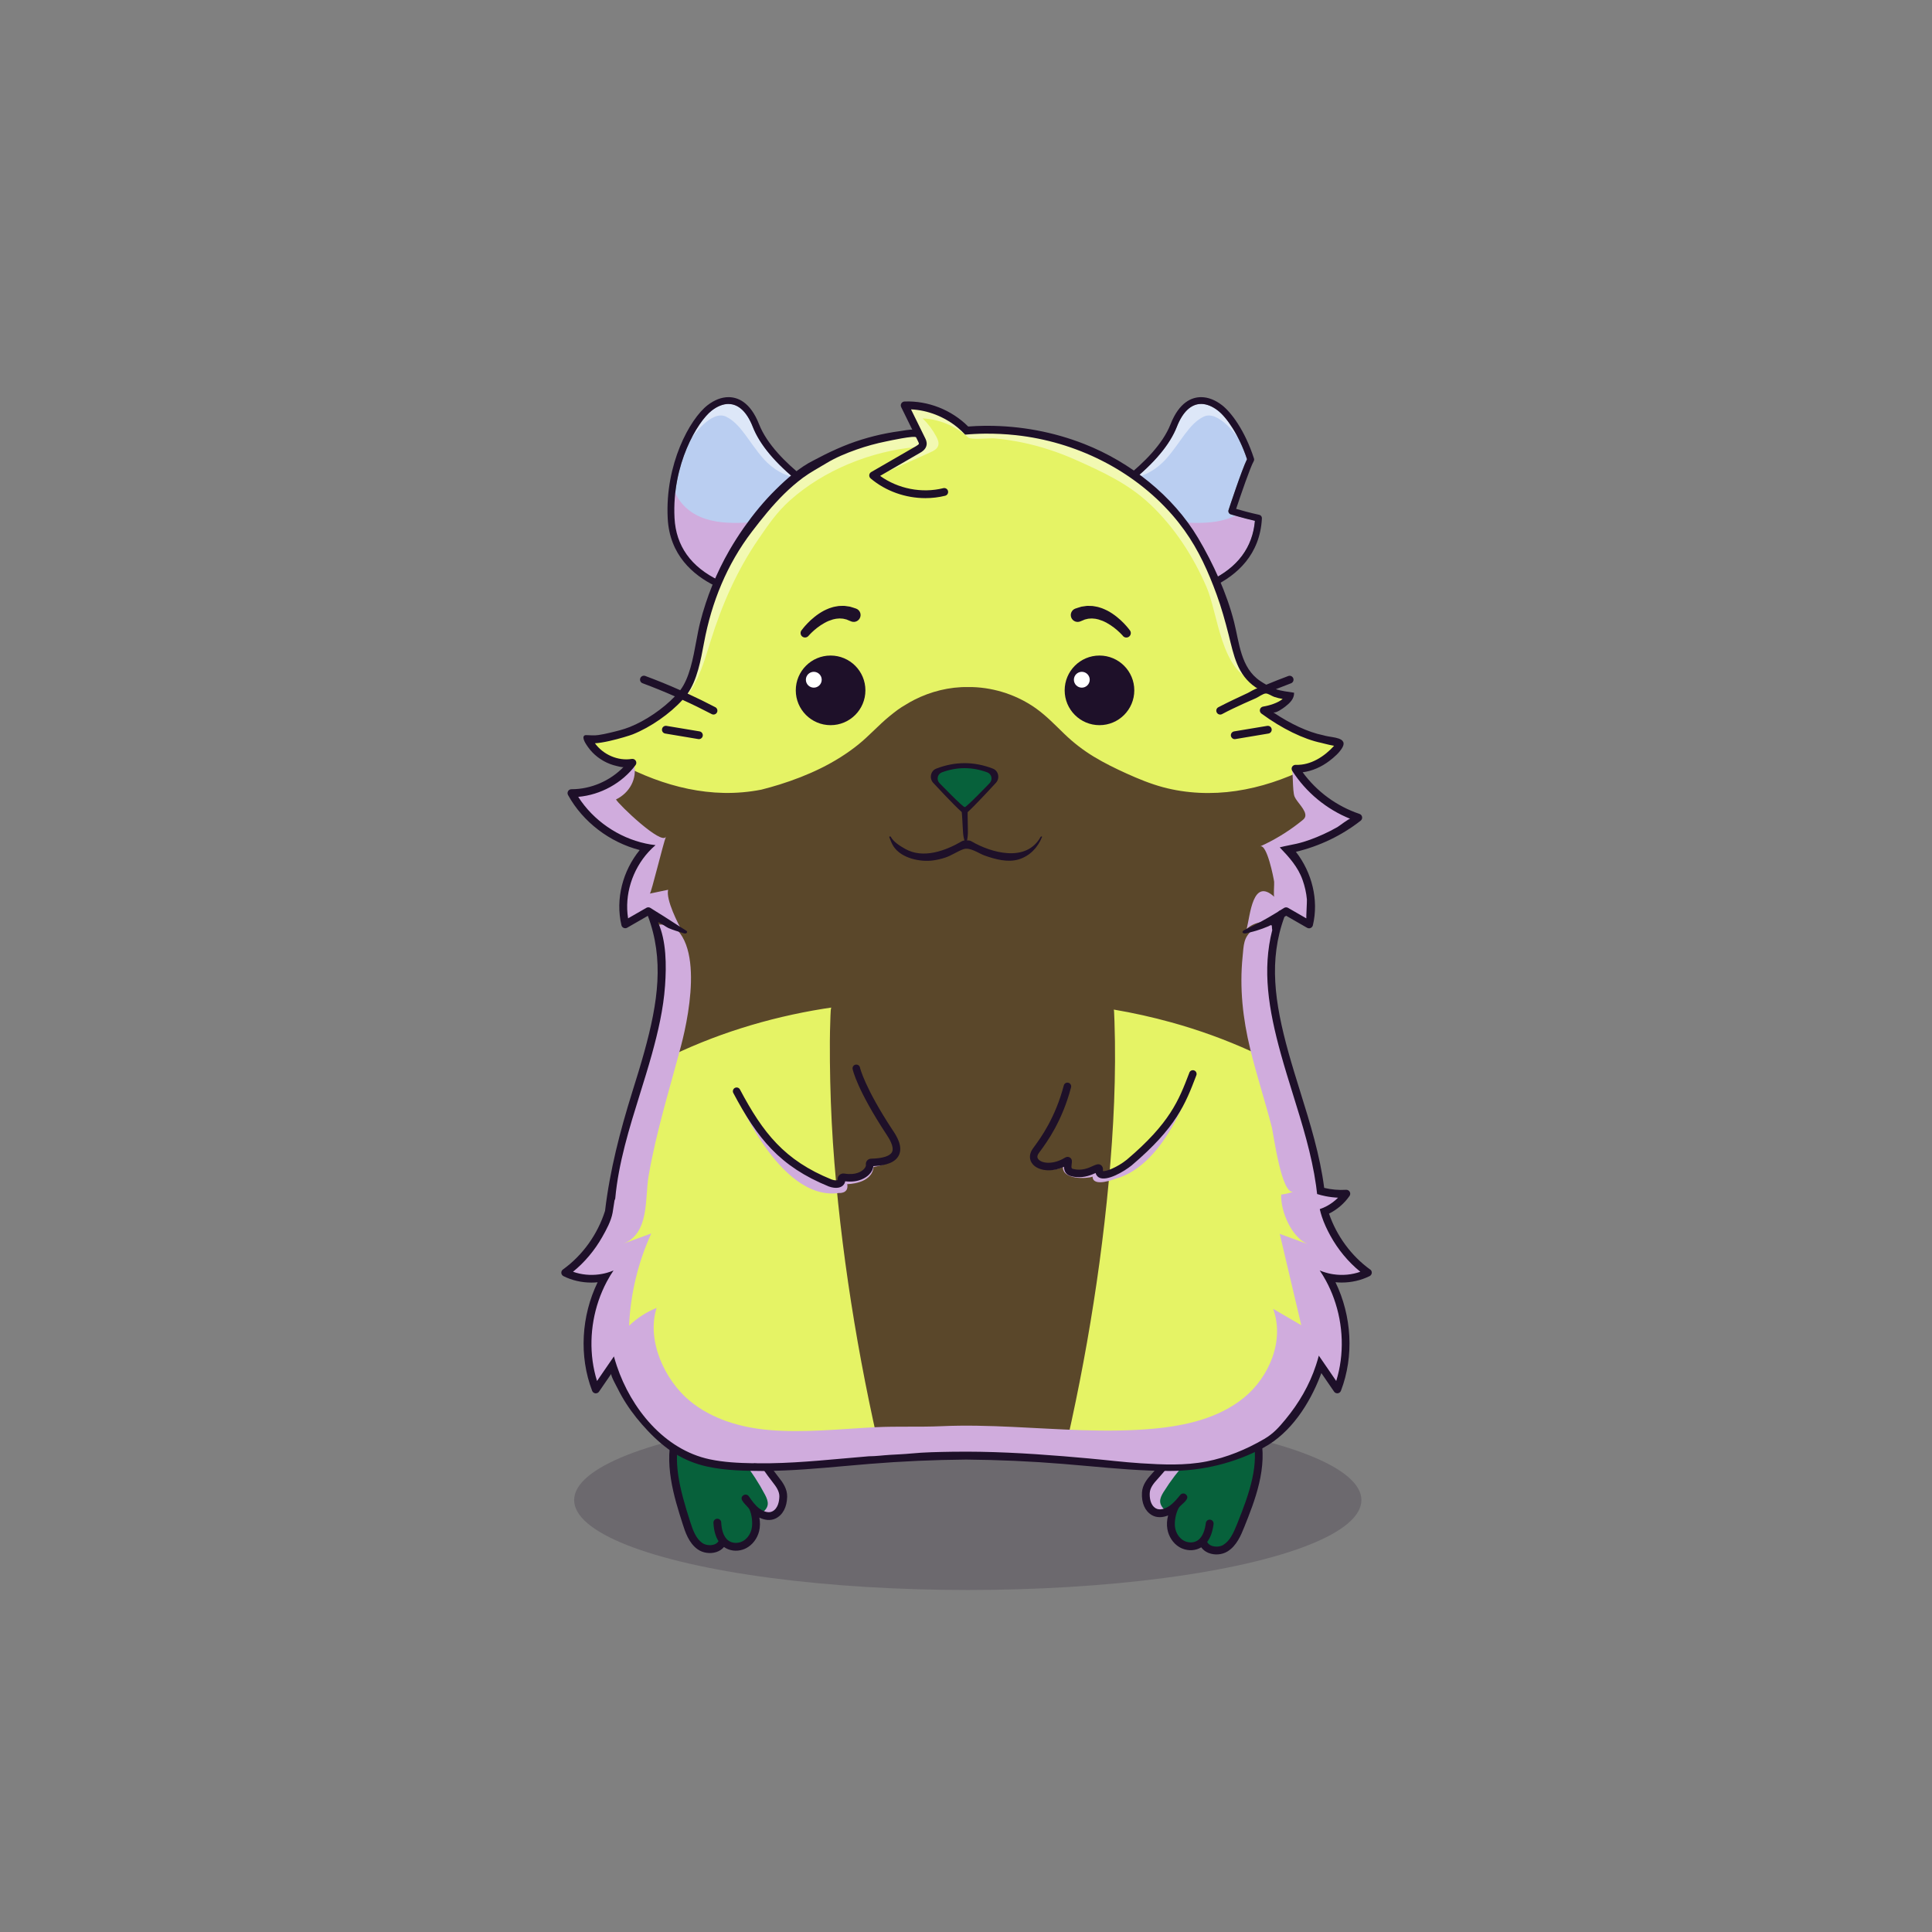
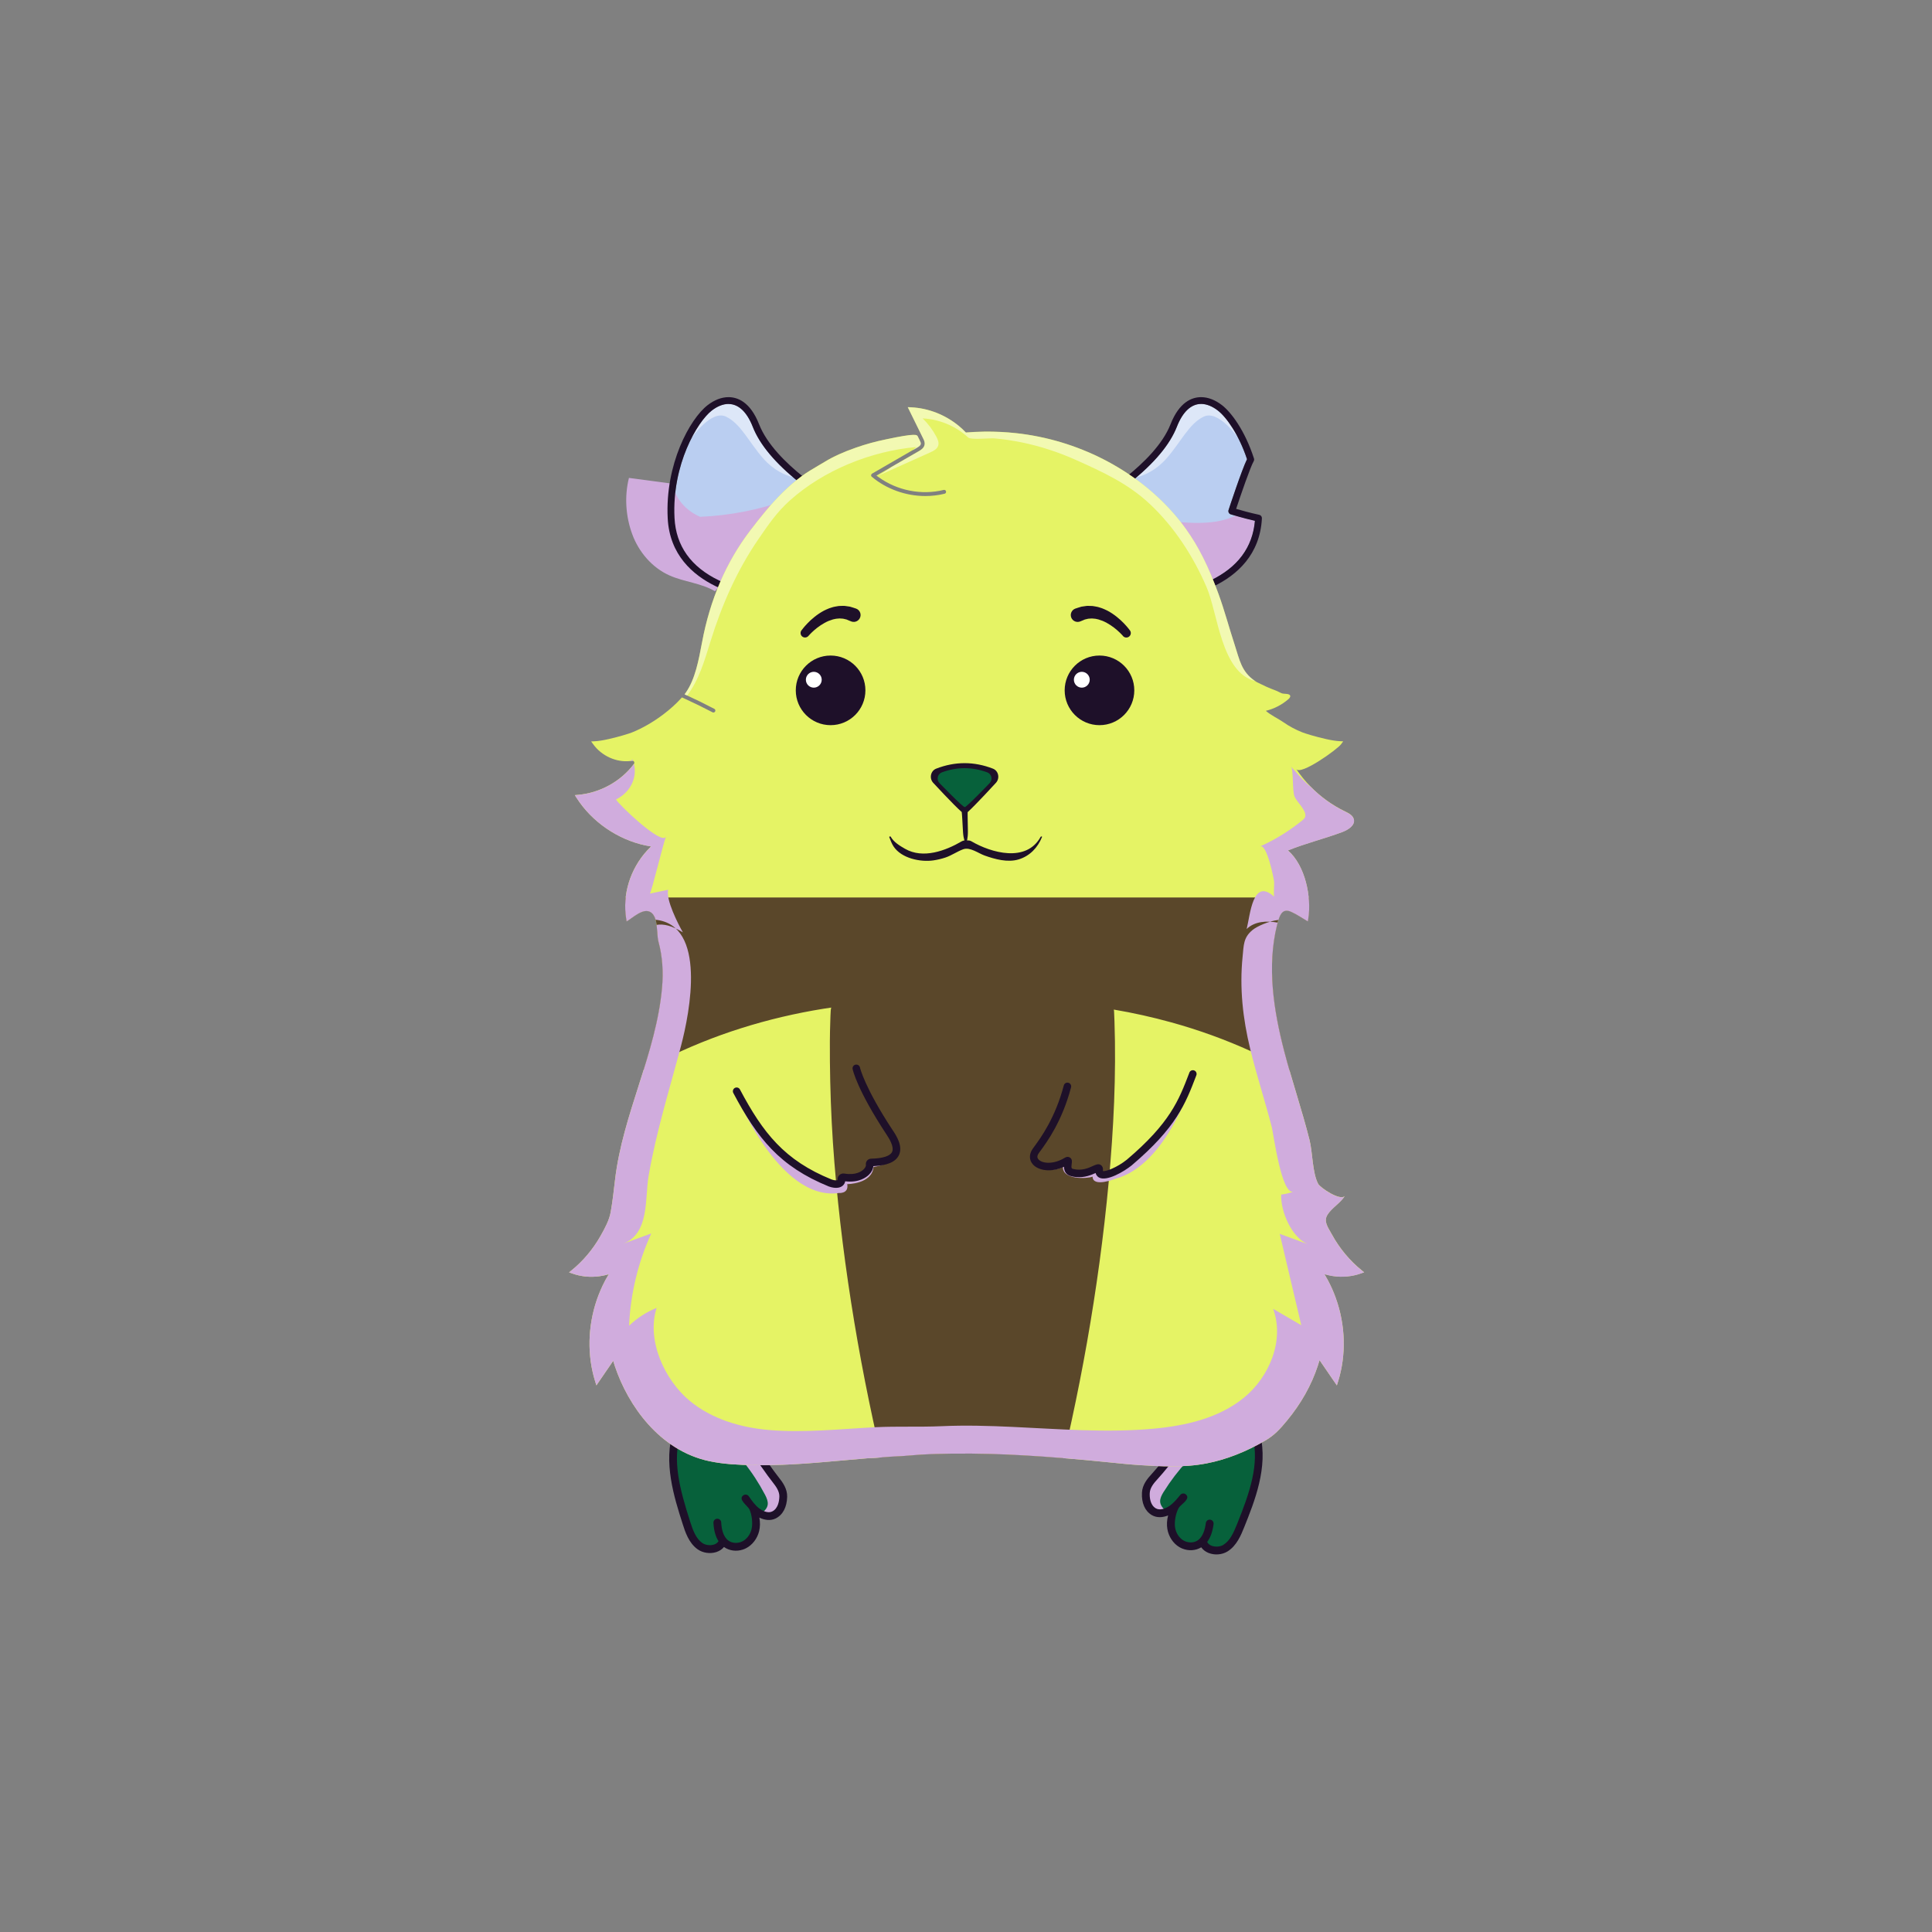
<svg xmlns="http://www.w3.org/2000/svg" xmlns:ns1="https://cryptohamsters.co/" viewBox="0 0 841.89 841.89">
  <rect x="0" y="0" width="841.89" height="841.89" fill="#808080" stroke="none" />
  <title>CryptoHamsters</title>
  <desc>
    <ns1:gene-1>5</ns1:gene-1>
    <ns1:gene-2>15070053</ns1:gene-2>
    <ns1:gene-3>5916458</ns1:gene-3>
    <ns1:gene-4>14996232</ns1:gene-4>
    <ns1:gene-5>4</ns1:gene-5>
    <ns1:gene-6>16235539</ns1:gene-6>
    <ns1:gene-7>3</ns1:gene-7>
    <ns1:gene-8>3</ns1:gene-8>
    <ns1:gene-9>12242673</ns1:gene-9>
    <ns1:gene-10>11744548</ns1:gene-10>
    <ns1:gene-11>3963750</ns1:gene-11>
    <ns1:gene-12>2</ns1:gene-12>
    <ns1:gene-13>5</ns1:gene-13>
    <ns1:gene-14>12</ns1:gene-14>
    <ns1:gene-15>11612070</ns1:gene-15>
    <ns1:gene-16>2153240</ns1:gene-16>
    <ns1:gene-17>7576837</ns1:gene-17>
    <ns1:gene-18>483643</ns1:gene-18>
  </desc>
  <rect width="841.89" height="841.89" fill="transparent" />
  <g id="tail-texture">
</g>
  <g id="tail">
</g>
  <g id="ears-texture">
    <g id="ears-texture" clip-path="url(#clip-ears-base)">
      <polygon points="167.71 75.4 312.51 65.7 443.53 115.85 439.31 386.94 313.71 392.84 167.71 373.05 167.71 75.4" class="ears-texture-primary" fill="#bacef1" />
      <polygon points="673.69 107.76 555.15 85.11 450.54 116.92 447.31 383.83 577.26 392.84 673.69 385.99 673.69 107.76" class="ears-texture-primary" fill="#bacef1" />
    </g>
  </g>
  <g id="ears">
    <defs>
      <clipPath id="clip-ears-base">
        <path id="r" data-name="fill" d="M546.84,226.95c-.99,11.54-7.47,20.27-19.27,25.95-7.73,3.72-15.44,4.91-17.87,5.21l-28.6-36.56s-.03-.03-.03-.05l-.87-1.1h0l-.77-.99c2.42-1.48,7.52-4.73,13.16-9.23,10.39-8.29,17.2-16.42,20.25-24.19,2.56-6.51,6.22-9.96,10.58-9.96,2.33,0,4.85,1,7.29,2.89,3.83,2.96,9.19,10.62,12.71,21.18-2.35,4.76-7.81,21.42-8.05,22.16-.13,.38-.09,.79,.09,1.15,.18,.36,.49,.62,.88,.74,.08,.03,.8,.25,1.94,.58,1.98,.58,5.24,1.49,8.57,2.24Zm-229.4-50.93c-2.33,0-4.85,1-7.29,2.89-6.24,4.83-17.41,23.51-16.22,46.79,.62,12.17,7.14,21.32,19.36,27.21,7.73,3.72,15.43,4.91,17.86,5.21l30.28-38.7c-2.42-1.48-7.53-4.73-13.16-9.23-10.38-8.29-17.2-16.43-20.24-24.19-2.56-6.51-6.22-9.96-10.58-9.96Z" style="fill: #eb008b;" />
      </clipPath>
    </defs>
    <g id="q" data-name="ears_03">
      <path id="s" data-name="light" d="M524.54,181.55c-6.52,3.12-9.94,11.14-16.36,18.38-4.4,4.96-9.56,7.29-12.92,8.04,8.88-7.53,14.79-14.91,17.57-21.99,2.56-6.51,6.22-9.96,10.58-9.96,2.33,0,4.85,1,7.29,2.89,2.6,2.01,5.91,6.2,8.87,12h0s-8.52-12.47-15.03-9.35Zm-178.97,26.4c-8.87-7.52-14.77-14.9-17.55-21.97-2.56-6.51-6.22-9.96-10.58-9.96-2.33,0-4.85,1-7.29,2.89-2.52,1.95-5.83,6.15-8.82,11.99,.12-.18,8.56-12.44,15.03-9.35,6.52,3.12,9.94,11.14,16.36,18.38,4.37,4.93,9.49,7.26,12.86,8.02Z" fill="#fff" opacity="0.5" style="mix-blend-mode: overlay" />
-       <path id="t" data-name="shadow" d="M293.27,210.81c.72,6.47,5.86,11.82,11.83,14.4s12.69,2.84,19.19,2.56c12.88-.55,25.67-3.05,37.82-7.39-.62,.22-2.24,3.79-2.82,4.5-1.17,1.43-2.6,2.61-3.67,4.1-2.46,3.41-4.8,6.95-7.38,10.31-5.53,7.21-11.37,14.19-17.48,20.91-6.18-3.64-13.38-3.99-19.92-6.93-7.54-3.39-13.31-10.19-16.16-17.96s-3.43-16.48-1.42-24.5Zm245,13.9c-.35,.18-.71,.35-1.07,.5-5.98,2.58-12.69,2.84-19.19,2.56-12.88-.55-25.67-3.05-37.81-7.38,.2,.08,.52,.52,.87,1.1,0,.02,.02,.03,.03,.05l28.6,36.56c2.43-.3,10.14-1.49,17.87-5.21,11.8-5.68,18.27-14.41,19.27-25.95-3.33-.75-6.59-1.66-8.57-2.24Z" fill="#d0acdd" style="mix-blend-mode: multiply;" />
+       <path id="t" data-name="shadow" d="M293.27,210.81c.72,6.47,5.86,11.82,11.83,14.4c12.88-.55,25.67-3.05,37.82-7.39-.62,.22-2.24,3.79-2.82,4.5-1.17,1.43-2.6,2.61-3.67,4.1-2.46,3.41-4.8,6.95-7.38,10.31-5.53,7.21-11.37,14.19-17.48,20.91-6.18-3.64-13.38-3.99-19.92-6.93-7.54-3.39-13.31-10.19-16.16-17.96s-3.43-16.48-1.42-24.5Zm245,13.9c-.35,.18-.71,.35-1.07,.5-5.98,2.58-12.69,2.84-19.19,2.56-12.88-.55-25.67-3.05-37.81-7.38,.2,.08,.52,.52,.87,1.1,0,.02,.02,.03,.03,.05l28.6,36.56c2.43-.3,10.14-1.49,17.87-5.21,11.8-5.68,18.27-14.41,19.27-25.95-3.33-.75-6.59-1.66-8.57-2.24Z" fill="#d0acdd" style="mix-blend-mode: multiply;" />
      <path id="u" data-name="line" d="M509.04,261.17c-.46,0-.89-.21-1.17-.57l-31.83-40.69c-.27-.34-.37-.78-.29-1.2,.08-.42,.35-.79,.72-1,.27-.15,26.74-15.38,33.59-32.8,3.84-9.79,9.38-11.85,13.35-11.85,2.99,0,6.14,1.21,9.11,3.51,3.94,3.05,9.95,10.96,13.91,23.21,.13,.4,.08,.83-.12,1.19-1.5,2.64-5.66,14.77-7.65,20.77,2.1,.62,6.17,1.77,10.05,2.59,.72,.15,1.22,.8,1.18,1.53-1.63,31.75-40.34,35.28-40.73,35.31-.04,0-.08,0-.12,0Zm-29.62-41.76l30.28,38.7c2.43-.3,10.14-1.49,17.86-5.21,11.8-5.68,18.28-14.41,19.27-25.95-5.25-1.18-10.28-2.75-10.51-2.82-.38-.12-.7-.38-.88-.74-.18-.35-.22-.77-.09-1.14,.24-.74,5.71-17.4,8.05-22.16-3.51-10.56-8.88-18.23-12.7-21.18-2.44-1.89-4.96-2.89-7.29-2.89-4.37,0-8.03,3.44-10.58,9.96-3.05,7.76-9.86,15.9-20.24,24.19-5.63,4.5-10.74,7.75-13.16,9.23Zm-147.61,41.76s-.08,0-.12,0c-.39-.03-39.11-3.56-40.73-35.31-1.21-23.53,9.65-43.32,17.37-49.29,2.97-2.3,6.12-3.51,9.11-3.51,3.97,0,9.51,2.06,13.35,11.85,6.85,17.44,33.32,32.65,33.59,32.8,.38,.21,.64,.58,.72,1,.08,.42-.02,.86-.29,1.2l-31.83,40.69c-.28,.36-.72,.57-1.17,.57Zm-14.37-85.14c-2.33,0-4.85,1-7.29,2.89-6.24,4.83-17.41,23.51-16.22,46.79,.62,12.17,7.14,21.32,19.36,27.21,7.73,3.72,15.43,4.91,17.86,5.21l30.28-38.7c-2.42-1.48-7.53-4.73-13.16-9.23-10.38-8.29-17.2-16.43-20.24-24.19-2.56-6.51-6.22-9.96-10.58-9.96Z" style="fill: #1e1029;" />
    </g>
  </g>
  <g id="legs-texture">
-     <ellipse cx="421.72" cy="653.67" rx="171.53" ry="39.19" fill="#1e1029" opacity="0.2" />
    <g id="legs-texture" clip-path="url(#clip-legs-base)">
      <polygon points="168 463.87 312.8 454.16 443.82 504.31 439.61 775.41 314 781.31 168 761.51 168 463.87" class="skin-texture-primary" fill="#07613b" />
      <polygon points="673.98 496.22 555.44 473.57 450.83 505.39 447.6 772.29 577.55 781.31 673.98 774.45 673.98 496.22" class="skin-texture-primary" fill="#07613b" />
    </g>
  </g>
  <g id="legs">
    <defs>
      <clipPath id="clip-legs-base">
        <path id="fill-7" data-name="fill" d="M337.33,645.35c1.61,2.04,3.18,4.25,3.13,6.84h0c-.1,3.55-1.37,6.11-3.58,7.2-2.21,1.12-5.01-.13-6.89-1.67-1.75-1.44-3.09-3.36-4.39-5.22-.27-.39-.8-.48-1.2-.21-.37,.26-.39,.46-.4,.53-.07,.68,1.08,1.88,1.84,2.68,.64,.67,1.2,1.25,1.47,1.82,1.23,2.55,1.66,6.65,.99,9.33-.63,2.53-2.27,4.69-4.39,5.77-.34,.17-.69,.31-1.04,.43-2,.64-4.25,.37-5.88-.77-2.12-1.49-3.36-4.47-3.57-8.61-.01-.23-.11-.44-.28-.59-.17-.15-.39-.23-.61-.22-.23,0-.44,.11-.59,.28-.15,.17-.23,.38-.22,.61,.15,3.13,.84,5.67,2.07,7.57l.28,.43-.25,.45c-.48,.84-1.3,1.49-2.37,1.86-2.01,.68-4.42,.32-6.03-.84-2.92-2.11-4.25-5.7-5.57-9.83-4.56-14.29-8.01-27.1-3.94-39.21,1.29-3.85,3.17-6.81,5.58-8.81,2.83-2.33,6.48-3.21,9.52-2.3,4.32,1.31,7.31,5.76,9.95,9.69l.37,.55c.45,.66,.89,1.31,1.32,1.92l8.95,12.48c.5,.69,.99,1.39,1.49,2.09,1.36,1.94,2.74,3.89,4.21,5.74Zm209.32-19.64c-1.01-3.94-2.67-7.03-4.92-9.19-2.65-2.53-6.23-3.68-9.33-2.99-4.41,.99-7.71,5.21-10.64,8.93-.64,.81-1.26,1.61-1.87,2.34l-9.84,11.79c-.52,.61-1.03,1.23-1.54,1.85l-.14,.17c-1.39,1.69-2.96,3.61-4.58,5.38-1.76,1.91-3.49,3.99-3.62,6.59-.1,2.05,.16,5.73,3.03,7.44,2.12,1.28,5.01,.24,7-1.16,1.83-1.29,3.3-3.09,4.77-4.88,.3-.36,.83-.41,1.19-.13,.36,.29,.36,.5,.37,.56,.02,.68-1.22,1.8-2.03,2.54-.69,.62-1.28,1.16-1.59,1.7-1.41,2.45-2.15,6.5-1.68,9.22,.44,2.57,1.92,4.84,3.95,6.08,.32,.2,.67,.37,1.01,.51,1.96,.79,4.22,.68,5.91-.34,2.83-1.69,3.84-5.46,4.19-8.32,.03-.23,.14-.43,.32-.57,.18-.14,.4-.2,.62-.17,.48,.06,.8,.48,.75,.95-.38,3.1-1.26,5.59-2.62,7.4l-.31,.41,.22,.46c.41,.88,1.18,1.58,2.24,2.03l.05,.02c1.93,.77,4.33,.61,6.01-.42,3.06-1.88,4.65-5.36,6.28-9.39h0c5.59-13.92,9.97-26.45,6.8-38.81Z" style="fill: #f16ea5;" />
      </clipPath>
    </defs>
    <g>
      <path id="shadow-6" data-name="shadow" d="M333.27,651.17c-2.59-4.93-5.66-9.62-9.14-13.97-3.62-4.53-7.79-8.77-12.94-11.44-5.15-2.67-11.41-3.62-16.81-1.49,1.66-3.72,3.78-7.4,7.05-9.83s7.95-3.34,11.48-1.31c1.79,1.03,3.12,2.68,4.41,4.29,6.3,7.89,12.6,15.78,18.67,23.85,1.75,2.33,3.5,4.72,4.48,7.46s1.08,5.94-.39,8.45c-.89,1.52-2,2.85-3.8,3.19-.54,.1-4.49-.85-4.2-1.09,3.18-2.6,3.02-4.65,1.2-8.12Zm173.89-1.19c2.95-4.73,6.35-9.18,10.14-13.26,3.95-4.25,8.41-8.17,13.74-10.46,5.33-2.29,11.65-2.77,16.87-.25-1.39-3.84-3.22-7.66-6.31-10.32s-7.68-3.92-11.36-2.15c-1.86,.89-3.31,2.44-4.71,3.95-6.86,7.4-13.73,14.81-20.37,22.42-1.92,2.19-3.84,4.45-5.02,7.11-1.18,2.67-1.52,5.85-.23,8.46,.78,1.58,1.79,2.99,3.56,3.46,.53,.14,4.55-.52,4.27-.78-2.98-2.83-2.67-4.86-.6-8.18Z" fill="#d0acdd" style="mix-blend-mode: multiply;" />
      <path id="line-5" data-name="line" d="M339.33,643.77c-1.43-1.78-2.78-3.71-4.1-5.57-.51-.72-1.01-1.44-1.53-2.16l-8.95-12.48c-.54-.75-1.09-1.58-1.66-2.41-2.87-4.29-6.14-9.13-11.32-10.7-3.85-1.16-8.4-.1-11.88,2.77-2.78,2.3-4.93,5.65-6.38,9.96-4.66,13.89,.3,29.43,3.93,40.79,1.12,3.52,2.66,8.35,6.51,11.12,2.26,1.63,5.45,2.11,8.17,1.24l.18-.06c1.33-.46,2.4-1.2,3.18-2.16,.02,.02,.04,.04,.06,.05,2.3,1.61,5.33,2,8.09,1.11,.49-.16,.98-.36,1.45-.6,2.77-1.41,4.9-4.19,5.71-7.42,.46-1.88,.49-3.91,.11-5.94,2.2,1.07,4.78,1.52,7.13,.36,3.1-1.55,4.87-4.9,4.98-9.43,.08-3.45-1.85-6.18-3.68-8.48Zm.28,8.4c-.05,1.85-.5,5.17-3.11,6.46-1.87,.94-4.38-.26-5.98-1.57-1.66-1.36-2.97-3.24-4.23-5.05-.54-.77-1.6-.95-2.37-.42-2.52,1.77,1.9,4.58,2.63,6.09,1.12,2.33,1.56,6.24,.93,8.75-.57,2.3-2.05,4.25-3.95,5.22-1.96,1-4.38,.89-6.05-.28-2.41-1.69-3.07-5.26-3.2-7.95-.04-.94-.84-1.67-1.78-1.62-.93,.05-1.66,.84-1.61,1.78,.16,3.31,.91,5.97,2.21,7.99-.46,.82-1.26,1.25-1.91,1.47-1.7,.56-3.85,.28-5.25-.73-2.71-1.96-3.98-5.41-5.25-9.4-4.52-14.15-7.93-26.81-3.94-38.68,1.24-3.7,3.03-6.53,5.32-8.42,2.61-2.15,5.97-2.97,8.73-2.14,4.03,1.22,6.93,5.53,9.49,9.35,.59,.87,1.15,1.71,1.71,2.5l8.95,12.48c.51,.7,1.01,1.42,1.52,2.13,1.34,1.9,2.72,3.87,4.21,5.73,1.51,1.92,2.99,3.97,2.94,6.29Zm209.51-27.1c-1.13-4.4-3.02-7.9-5.63-10.4-3.26-3.12-7.72-4.51-11.64-3.63-5.29,1.18-8.9,5.78-12.09,9.84-.62,.79-1.24,1.57-1.83,2.29l-9.85,11.78c-.57,.68-1.12,1.36-1.68,2.04-1.45,1.76-2.94,3.58-4.49,5.26-1.99,2.16-4.11,4.74-4.29,8.19-.23,4.52,1.29,7.99,4.27,9.77,2.24,1.32,4.86,1.07,7.13,.16-.53,2-.65,4.02-.33,5.93,.57,3.29,2.49,6.21,5.15,7.82,.46,.28,.92,.51,1.4,.7,2.69,1.08,5.75,.92,8.15-.52,.02,0,.05-.03,.07-.04,.7,1.01,1.73,1.83,3.01,2.38l.18,.07c2.64,1.06,5.86,.81,8.23-.64,4.04-2.48,5.93-7.18,7.31-10.61,4.45-11.07,10.54-26.21,6.91-40.4Zm-16,48.11c-1.47,.9-3.64,1.02-5.29,.34-.63-.27-1.4-.76-1.79-1.61,1.44-1.91,2.38-4.51,2.79-7.8,.11-.94-.55-1.78-1.48-1.9-.93-.12-1.78,.55-1.9,1.48-.33,2.68-1.25,6.19-3.78,7.7-1.74,1.04-4.17,.97-6.05-.17-1.83-1.11-3.15-3.16-3.55-5.5-.44-2.55,.29-6.42,1.58-8.65,.84-1.46,5.45-3.94,3.06-5.89-.73-.59-1.79-.48-2.39,.25-1.4,1.71-2.85,3.48-4.6,4.72-1.68,1.18-4.28,2.2-6.08,1.12-2.49-1.48-2.71-4.82-2.62-6.67,.12-2.32,1.74-4.26,3.39-6.06,1.61-1.75,3.14-3.61,4.61-5.41,.56-.67,1.11-1.35,1.67-2.01l9.84-11.79c.62-.74,1.25-1.54,1.89-2.36,2.84-3.62,6.04-7.7,10.15-8.63,2.82-.62,6.1,.44,8.56,2.78,2.14,2.05,3.71,5.01,4.69,8.79,3.1,12.12-1.23,24.5-6.77,38.28-1.57,3.88-3.09,7.23-5.94,8.98Z" style="fill: #1e1029;" />
    </g>
  </g>
  <g id="body-texture">
    <g id="body-texture" clip-path="url(#clip-body-base)">
      <rect width="841.89" height="841.89" class="body-texture-primary" fill="#e5f365" />
-       <path class="body-texture-secondary" d="M168,416.69h505.98V235.78c-.35,.24-.67,.51-.94,.84-.64,.79-1.26,1.58-1.9,2.37-1.72,1.8-3.41,3.62-5.05,5.47-3.11,3.52-5.94,7.35-8.9,10.99-6.24,7.68-12.61,15.26-19.17,22.67-12.72,14.38-26.32,27.96-41.58,39.66-16.95,12.99-36.38,23.71-57.76,26.88-10.6,1.57-21.57,1.14-31.93-1.64-5.45-1.47-10.72-3.64-15.85-5.96-4.88-2.21-9.7-4.57-14.28-7.35-4.64-2.82-8.87-6.09-12.78-9.86-3.95-3.81-7.72-7.78-12.19-11-8.07-5.81-17.93-9.13-27.86-9.45-.66-.02-1.32-.02-1.97-.01-8.09-.13-16.24,1.92-23.42,5.57-1.22,.62-2.41,1.3-3.57,2.02l-.05,.03c-2.56,1.39-4.85,3.21-7.11,5.04-4.76,3.87-8.84,8.51-13.62,12.37-5.01,4.04-10.52,7.45-16.28,10.3-5.81,2.88-11.89,5.21-18.08,7.15-2.61,.82-5.25,1.54-7.89,2.22-5.36,1.05-10.83,1.54-16.41,1.43-21-.44-40.98-9.07-58.22-20.6-16.29-10.9-30.75-24.43-44.43-38.39-6.91-7.06-13.64-14.29-20.2-21.68-3.27-3.68-6.49-7.39-9.68-11.13-1.51-1.77-3.01-3.54-4.5-5.33-1.41-1.7-3.13-3.16-4.62-4.8-1.42-1.56-2.86-3.07-4.34-4.56-.44-.45-.95-.89-1.39-1.2v178.86Zm261.79-78.87v.05l-.02-.03v-.03l.02,.02Z" fill="#5a472a" />
      <path class="body-texture-secondary" d="M168,650.19c1.08-8.86,2.13-17.73,3.51-26.56,1.99-12.73,4.79-25.39,8.82-37.64,6.99-21.27,17.53-41.31,30.82-59.3,13.12-17.76,29.05-33.46,47-46.32,19.69-14.11,41.61-24.97,64.7-32.28,11.8-3.74,23.9-6.58,36.12-8.54,1.08-.17,2.17-.33,3.25-.49-.1,.42-.19,.84-.22,1.27-.11,1.53-.14,3.08-.19,4.61-.1,2.96-.18,5.92-.19,8.89-.03,5.81,.03,11.62,.16,17.43,.27,11.82,.86,23.63,1.82,35.42,1.89,23.3,4.86,46.52,8.69,69.58,3.83,23.04,8.58,45.92,14.12,68.61,5.4,22.15,11.2,44.3,18.15,66.02,4.1,12.8,8.6,25.63,14.06,38h10.13c4.38-9.9,8.13-20.05,11.61-30.3,7.26-21.39,13.06-43.32,18.58-65.21,5.7-22.63,10.68-45.43,14.73-68.41,4.07-23.11,7.27-46.39,9.44-69.75,2.17-23.3,3.32-46.84,2.53-70.24-.05-1.43-.09-2.86-.18-4.28-.01-.26-.06-.51-.1-.76,8.43,1.43,16.79,3.29,25.03,5.57,23.8,6.57,46.43,16.8,67.01,30.44,18.45,12.23,34.92,27.36,48.74,44.66,13.82,17.3,24.96,36.81,32.74,57.54,4.37,11.65,7.63,23.74,9.94,35.96,2.23,11.8,3.65,23.73,5.15,35.64V391.09H168v259.1Z" fill="#5a472a" />
    </g>
  </g>
  <g id="body">
    <defs>
      <clipPath id="clip-body-base">
        <path id="c" data-name="fill" d="M577.38,555.34c-.07-.03-.14-.04-.21-.07,.48,.78,.93,1.58,1.37,2.4l.1,.19c1.32,2.44,2.47,5.05,3.44,7.74,4.27,11.88,4.62,24.82,1,36.44l-.53,1.67-7.54-11c-.23,.78-.48,1.6-.77,2.47-2.75,8.39-7.26,16.42-13.41,23.86-2.98,3.61-5.42,6.36-9.56,8.76-8.44,4.91-16.97,8.24-25.37,9.87-5.11,1-10.26,1.33-15.46,1.33-4.39,0-8.81-.24-13.28-.52-4.84-.31-9.72-.82-14.45-1.3-2.79-.28-5.57-.57-8.36-.82l-1.77-.16c-3.03-.27-6.08-.54-9.14-.79-11.93-.97-22.4-1.58-31.96-1.84-5.75-.16-11.17-.2-16.38-.12h-.9c-5.64,.11-11.47,.2-17.13,.75-2.15,.21-4.33,.33-6.45,.44-.92,.05-1.84,.09-2.77,.15-1.11,.07-2.24,.17-3.37,.26-1.92,.18-3.9,.36-5.86,.36-2.97,.25-5.97,.51-8.97,.78l-2.6,.23c-6.79,.61-13.81,1.23-20.74,1.63-3.85,.22-7.33,.35-10.65,.4-1.9,.03-3.65,.03-5.35,.02-.2,0-.42-.02-.65-.03-.47-.03-1-.08-1.41,0l-.09,.02h-.08c-6.1-.11-12.63-.39-19.04-1.75-21.64-4.62-35.39-24.33-41.05-41.23-.28-.85-.54-1.67-.78-2.46l-7.33,10.68-.52-1.67c-3.53-11.3-3.28-23.94,.69-35.59,.98-2.83,2.16-5.58,3.52-8.18l.11-.2c.07-.14,.14-.27,.22-.41,.43-.79,.88-1.59,1.37-2.39l-.54,.15c-.69,.2-1.39,.37-2.16,.51-.47,.09-.94,.17-1.4,.23-3.99,.54-8.06,.13-11.76-1.19l-1.44-.5,1.18-.96c4.93-4,9.25-9.14,12.5-14.86,2-3.52,3.83-6.96,4.45-10.39,.82-4.62,1.37-9.41,1.9-14.04,3.32-28.68,17.94-55.04,20.5-83.88,.59-6.72,.21-13.46-1.57-19.99-.51-1.88-.46-4.74-.82-7.35-.1-.76-.24-1.5-.43-2.19,0-.05-.02-.09-.03-.14-.43-1.39-1.1-2.56-2.22-3.23-3.21-1.92-7.78,2.58-10.39,4.07l-.2-1.22c-1.67-10.45,1.73-21.51,9.09-29.61,.57-.63,1.16-1.24,1.78-1.83-.84-.13-1.67-.28-2.49-.46-12.16-2.6-23.37-10.35-29.98-20.72l-.76-1.18,1.39-.13c9.58-.82,18.69-5.86,24.38-13.49,.2-.27,.22-.65,.05-.94-.1-.17-.25-.29-.43-.35-.14-.06-.3-.08-.46-.05-.31,.05-.6,.09-.91,.12-5.98,.62-12.3-2.23-15.97-7.28l-.93-1.27,1.57-.08c1.57-.08,3.59-.39,6.16-.98,4.22-.93,8.87-2.38,10.06-2.86,4.59-1.83,9.49-4.69,13.84-8.01,2.8-2.13,5.39-4.45,7.51-6.8l.42-.46,.56,.25c.2,.09,.4,.19,.6,.28,4.12,1.88,8.21,3.88,12.16,5.95,.15,.08,.3,.1,.39,.1,.32,0,.61-.18,.77-.46,.1-.2,.12-.43,.05-.65-.07-.21-.21-.39-.42-.49-3.93-2.06-7.91-4.02-11.87-5.83-.05-.03-.11-.05-.16-.08l-.93-.43,.59-.83c4.02-5.73,5.59-14.21,6.99-21.69l.03-.13c3.46-18.65,10.55-35.08,21.06-48.82,4.21-5.51,8.82-11.31,14.06-16.46,2.69-2.64,5.49-5.06,8.34-7.17,2.28-1.68,4.78-3.15,7.19-4.56,.99-.57,1.96-1.15,2.92-1.73,3.66-2.24,7.94-4.17,13.45-6.1,4.26-1.5,8.64-2.7,13.03-3.59l.37-.08c12.86-2.73,13.23-1.95,13.59-1.22l.82,1.66c.36,.71,.54,1.18,.48,1.61-.08,.54-.55,1.01-1.73,1.69l-1.88,1.09-17.59,10.17c-.25,.14-.4,.38-.43,.65-.03,.27,.08,.55,.3,.72,6.32,5.34,14.82,8.4,23.33,8.4,2.86,0,5.69-.34,8.41-1.01,.45-.11,.72-.58,.61-1.03-.05-.22-.19-.41-.38-.53-.2-.12-.42-.15-.65-.09-9.59,2.37-20.14,.32-28.23-5.48l-1.07-.77,6.68-3.86,11.75-6.78c.82-.47,2.32-1.34,2.56-2.91,.16-1.04-.29-1.95-.62-2.62l-1.81-3.67-4.92-10,1.45,.07c7.49,.35,14.88,3.23,20.82,8.12,1.08,.89,2.11,1.85,3.07,2.86,1.22-.1,2.52-.19,3.84-.25,1.38-.07,2.86-.12,4.4-.14,4.53-.04,9.11,.18,13.61,.67,26.72,2.91,51.76,15.68,68.7,35.04,1.85,2.12,3.67,4.41,5.4,6.83,5.4,7.53,9.75,16.22,14.11,28.16,2.66,7.28,4.64,14.84,7.05,22.17,2.14,6.55,2.91,11.73,8.81,15.75,.3,.21,.61,.42,.94,.61,2.67,1.33,5.23,2.55,8.04,3.56,.97,.35,1.82,.9,2.76,1.26,.93,.35,2.91,.04,3.54,.82,.41,.52-.1,1.25-.6,1.68-2.82,2.47-6.25,4.26-9.9,5.14,2.34,2.04,5.19,3.24,7.72,5,2.54,1.78,5.31,3.23,8.19,4.38,1.19,.48,5.83,1.91,10.07,2.86,2.58,.59,4.59,.9,6.16,.98l1.57,.08-.93,1.27c-1.64,2.25-17.58,13.69-19.52,10.8,1.84,2.73,3.93,5.3,6.25,7.65,4.33,4.42,9.42,8.11,15,10.8,1.57,.76,3.37,1.66,3.81,3.36,.69,2.68-2.44,4.65-5.04,5.63-7.77,2.9-16.01,4.9-23.66,8,7.53,6.51,10.34,20.26,8.84,29.68l-.2,1.22c-2.35-1.35-4.68-2.98-7.14-4.11-3.43-1.56-4.74,.49-5.66,3.48-.11,.37-.22,.77-.31,1.16-.09,.32-.17,.65-.25,.99-4.47,18.08-1.53,37.18,3.16,55.21,3.36,12.9,7.71,25.53,10.97,38.47,1.39,5.51,1.21,14.31,3.78,19.19,.9,1.7,9.66,7.58,11.63,5.3-2.02,3.13-5.68,5.17-7.53,8.1-1.86,2.94,.07,5.38,1.9,8.69,3.28,5.98,7.73,11.34,12.86,15.5l1.18,.96-1.44,.5c-3.81,1.35-7.99,1.74-12.08,1.15-.37-.05-.73-.12-1.09-.19-.83-.15-1.67-.37-2.48-.6Z" style="fill: #d91c5c;" />
      </clipPath>
    </defs>
    <g>
      <path id="d" data-name="shadow" d="M577.38,555.34c-.07-.03-.14-.04-.21-.07,.48,.78,.93,1.58,1.37,2.4l.1,.19c1.32,2.44,2.47,5.05,3.44,7.74,4.27,11.88,4.62,24.82,1,36.44l-.53,1.67-7.54-11c-.23,.78-.48,1.6-.77,2.47-2.75,8.39-7.26,16.42-13.41,23.86-2.98,3.61-5.42,6.36-9.56,8.76-8.44,4.91-16.97,8.24-25.37,9.87-5.11,1-10.26,1.33-15.46,1.33-4.39,0-8.81-.24-13.28-.52-4.84-.31-9.72-.82-14.45-1.3-2.79-.28-5.57-.57-8.36-.82l-1.77-.16c-3.03-.27-6.08-.54-9.14-.79-11.93-.97-22.4-1.58-31.96-1.84-5.75-.16-11.17-.2-16.38-.12h-.9c-5.64,.11-11.47,.2-17.13,.75-2.15,.21-4.33,.33-6.45,.44-.92,.05-1.84,.09-2.77,.15-1.11,.07-2.24,.17-3.37,.26-1.92,.18-3.9,.36-5.86,.36-2.97,.25-5.97,.51-8.97,.78l-2.6,.23c-6.79,.61-13.81,1.23-20.74,1.63-3.85,.22-7.33,.35-10.65,.4-1.9,.03-3.65,.03-5.35,.02-.2,0-.42-.02-.65-.03-.47-.03-1-.08-1.41,0l-.09,.02h-.08c-6.1-.11-12.63-.39-19.04-1.75-21.64-4.62-35.39-24.33-41.05-41.23-.28-.85-.54-1.67-.78-2.46l-7.33,10.68-.52-1.67c-3.53-11.3-3.28-23.94,.69-35.59,.98-2.83,2.16-5.58,3.52-8.18l.11-.2c.07-.14,.14-.27,.22-.41,.43-.79,.88-1.59,1.37-2.39l-.54,.15c-.69,.2-1.39,.37-2.16,.51-.47,.09-.94,.17-1.4,.23-3.99,.54-8.06,.13-11.76-1.19l-1.44-.5,1.18-.96c4.93-4,9.25-9.14,12.5-14.86,2-3.52,3.83-6.96,4.45-10.39,.82-4.62,1.37-9.41,1.9-14.04,3.32-28.68,17.94-55.04,20.5-83.88,.59-6.72,.21-13.46-1.57-19.99-.65-2.42-.38-6.49-1.26-9.55,22.36,2.32,14.98,40.26,11.08,55.02-4.98,18.85-10.84,37.5-14.14,56.78-1.64,9.61,.53,25.15-11.25,29.44,4.15-1.5,8.3-3.02,12.44-4.53-5.75,12.55-9.06,26.32-9.67,40.19,3.48-3.33,7.58-5.98,12.01-7.76-4.56,14.18,3.57,31.49,14.35,40.44,9.66,8.02,22.14,11.67,34.48,12.76,15.34,1.34,31.09-.43,46.39-1.2,9.68-.48,19.23-.02,28.89-.45,10.34-.47,20.71-.17,31.04,.31,20.38,.93,40.83,2.64,61.21,.79,14.04-1.28,28.5-4.51,39.58-13.54,11.08-9.03,17.77-25.1,12.68-38.72,4.1,2.39,8.19,4.77,12.29,7.16-3.13-13.27-6.26-26.54-9.39-39.81,4,1.45,8.02,2.92,12.02,4.38-6.88-2.99-11.65-14.09-11.39-21.49,1.8-.27,3.62-.59,5.31-1.33-5.15,1.76-8.69-25.28-9.38-27.97-2.93-11.44-6.63-22.66-9.42-34.14-3.23-13.29-4.7-26.6-3.32-40.23,.51-5.07,.31-8.32,4.31-11.62,1.98-1.64,7.19-3.95,11.28-4.39-.2,.68-.38,1.4-.57,2.15-4.47,18.08-1.53,37.18,3.16,55.21,3.36,12.9,7.71,25.53,10.97,38.47,1.39,5.51,1.21,14.31,3.78,19.19,.9,1.7,9.66,7.58,11.63,5.3-2.02,3.13-5.68,5.17-7.53,8.1-1.86,2.94,.07,5.38,1.9,8.69,3.28,5.98,7.73,11.34,12.86,15.5l1.18,.96-1.44,.5c-3.81,1.35-7.99,1.74-12.08,1.15-.37-.05-.73-.12-1.09-.19-.83-.15-1.67-.37-2.48-.6Zm-301.5-223.74c-.08-.23-.16-.45-.25-.68-.35,.25-.72,.5-1.11,.75,.31-.03,.6-.07,.91-.12,.16-.03,.31,0,.46,.05Zm15.26,56.13c-2.65,.55-5.31,1.1-7.96,1.66,.59-.13,5.88-22.09,7.02-24.83-1.72,4.13-20.76-14.14-21.77-16.19,5.85-2.82,9.38-9.03,7.83-15.48-5.69,7.62-14.8,12.67-24.38,13.49l-1.39,.13,.76,1.18c6.61,10.37,17.82,18.12,29.98,20.72,.82,.18,1.65,.33,2.49,.46-.61,.59-1.21,1.2-1.78,1.83-7.36,8.09-10.76,19.16-9.09,29.61l.2,1.22c2.61-1.5,7.17-5.99,10.39-4.07,1.12,.67,1.79,1.84,2.22,3.23,.02,.04,.03,.09,.03,.14,.2,.69,.33,1.43,.43,2.19,3.04-.5,6.64,.31,11.45,3.27-2.17-3.81-7.45-14.25-6.43-18.55Zm298.8-30.74c-.43-1.7-2.24-2.59-3.81-3.36-5.58-2.69-10.68-6.38-15-10.8-3.2-2.47-5.81-5.78-8.55-8.79,1.13,1.24,.46,10.57,1.56,13.13,1.02,2.41,5.19,5.91,4.65,8.58-.15,.76-.77,1.32-1.37,1.79-4.94,4.01-10.31,7.44-15.99,10.21-.78,.38-1.56,.75-2.35,1.1,3-1.35,5.97,13.96,6.14,15.4,.1,.89-.34,6.2,.06,6.55-9.43-8.65-10.46,7.87-12.04,14.03,3.47-3.36,8.65-3.68,13.55-2.79,.09-.4,.2-.79,.31-1.16,.92-2.99,2.24-5.05,5.66-3.48,2.47,1.12,4.79,2.75,7.14,4.11l.2-1.22c1.5-9.42-1.31-23.17-8.84-29.68,7.65-3.09,15.89-5.1,23.66-8,2.6-.98,5.73-2.95,5.04-5.63Z" fill="#d0acdd" style="mix-blend-mode: multiply;" />
      <path id="e" data-name="light" d="M546.82,296.75c-14.72-3.88-16.06-29.38-21.05-40.92-5.81-13.44-13.92-26.01-24.61-36.1-9.52-8.99-20.59-14.06-32.44-19.35-7.46-3.33-15.27-5.9-23.28-7.56-4-.82-8.05-1.43-12.11-1.79-1.92-.17-10.23,.72-11.42-.37-5.37-4.98-12.55-7.99-19.86-8.34,2.41,2.35,4.45,5.07,6.01,8.04,.61,1.18,1.17,2.54,.78,3.81-.46,1.52-2.06,2.33-3.5,2.98-7.59,3.4-15.18,6.8-22.76,10.21,2.08-1.21,4.09-2.52,6.03-3.93l11.75-6.78c.82-.47,2.32-1.34,2.56-2.91,.16-1.04-.29-1.95-.62-2.62l-1.81-3.67-4.92-10,1.45,.07c7.49,.35,14.88,3.23,20.82,8.12,1.08,.89,2.11,1.85,3.07,2.86,1.22-.1,2.52-.19,3.84-.25,1.38-.07,2.86-.12,4.4-.14,4.53-.04,9.11,.18,13.61,.67,26.72,2.91,51.76,15.68,68.7,35.04,1.85,2.12,3.67,4.41,5.4,6.83,5.4,7.53,9.75,16.22,14.11,28.16,2.66,7.28,4.64,14.84,7.05,22.17,2.14,6.55,2.91,11.73,8.81,15.75Zm-149.18-100.48l1.88-1.09c1.18-.68,1.66-1.15,1.73-1.69,.06-.43-.12-.89-.48-1.61l-.82-1.66c-.37-.74-.73-1.51-13.59,1.22l-.37,.08c-4.39,.88-8.77,2.09-13.03,3.59-5.51,1.93-9.78,3.87-13.45,6.1-.96,.58-1.94,1.16-2.92,1.73-2.41,1.41-4.91,2.87-7.19,4.56-2.85,2.12-5.65,4.53-8.34,7.17-5.24,5.14-9.85,10.95-14.06,16.46-10.51,13.74-17.6,30.18-21.06,48.82l-.03,.13c-1.39,7.48-2.97,15.96-6.99,21.69l-.59,.83,.93,.43c.05,.03,.11,.05,.16,.08,5.15-6.83,7.48-14.87,10.17-23.56,4.9-15.83,11.54-31,20.95-44.68,4.36-6.33,7.85-11.58,13.74-16.86,14.77-13.21,35.46-21.5,55.06-23.21-.57,.49-1.14,.99-1.72,1.48Z" fill="#fff" opacity="0.5" style="mix-blend-mode: overlay" />
-       <path id="f" data-name="line" d="M597.09,553.23c-8.27-5.96-14.63-14.69-17.96-24.37,3.56-1.78,6.68-4.44,8.95-7.72,.37-.54,.4-1.24,.08-1.8-.32-.57-.94-.91-1.59-.87-3.19,.2-6.42-.09-9.54-.84-1.84-14.3-6.17-28.23-10.38-41.74-1.77-5.69-3.6-11.58-5.22-17.39-6.03-21.76-8.63-40.15-1.73-58.96,.25-.16,.52-.32,.77-.48l9.12,5.24c.47,.27,1.04,.3,1.53,.08,.48-.21,.85-.65,.98-1.16,2.64-11.12-.44-23.1-7.4-32.03,10.23-2.44,19.98-7.09,28.23-13.57,.49-.39,.73-1.01,.62-1.62-.1-.62-.54-1.13-1.13-1.33-9.92-3.33-18.62-9.72-24.77-18.14,4.22-.54,8.25-2.38,11.62-4.94,2.06-1.56,4.53-3.69,5.76-5.98,2.29-4.28-4.5-4.2-7.31-4.93-.54-.14-.98-.25-1.23-.31-6.41-1.31-14.19-4.9-21.76-10.02,1.09,.73,4.48-1.78,5.3-2.41,1.96-1.53,3.99-3.39,3.88-6.08-2.58-.45-5.44-.66-7.93-1.55,2.18-.88,4.38-1.73,6.58-2.55,.88-.32,1.33-1.3,1-2.18-.33-.88-1.31-1.33-2.19-.99-3.21,1.19-6.41,2.46-9.58,3.78-.88-.49-1.78-1.04-2.69-1.66-8.45-5.72-9.04-16.56-11.31-25.56-3.16-12.56-9.1-25.57-15.69-36.68-10.97-18.49-29.68-33.16-49.58-40.98-13.42-5.28-27.82-7.94-42.24-7.94-.39,0-.78,0-1.16,0-2.41,.03-4.81,.13-7.22,.31-7.24-7.23-17.44-11.3-27.74-10.9-.57,.02-1.1,.33-1.39,.82-.3,.49-.32,1.1-.07,1.62l4.86,9.89c-.16-.33-4.92,.51-5.47,.59-1.89,.25-3.77,.56-5.64,.92-3.73,.72-7.43,1.65-11.06,2.78-7.34,2.27-14.18,5.47-20.94,9.08-6.08,3.03-11.62,7.95-16.42,12.69-5.06,4.98-9.58,10.5-13.68,16.29l-.36,.51c-2.18,3.12-4.22,6.33-6.13,9.62-5.66,9.8-9.95,20.41-12.74,31.37-.65,2.53-1.16,5.33-1.72,8.3-1.39,7.55-2.98,16.07-6.98,21.33-5.02-2.24-10.11-4.31-15.23-6.21-.88-.33-1.86,.12-2.18,.99-.33,.88,.12,1.86,.99,2.18,4.74,1.76,9.44,3.67,14.09,5.72-5.14,5.39-12.7,10.57-19.65,13.34-2.8,1.12-5.81,1.84-8.73,2.53-1.65,.39-3.31,.75-4.99,.99-1.78,.25-3.44,.09-5.23,.03-.25,0-.51,0-.73,.11-1.6,.92,.91,4.28,1.52,5.16,1.17,1.65,2.61,3.11,4.22,4.34,1.62,1.23,3.41,2.24,5.31,2.96,.94,.37,1.92,.66,2.91,.88,.42,.09,2.7,.74,3,.43-5.85,6.05-14.2,9.69-22.63,9.69h-.08c-.6,0-1.16,.31-1.46,.83-.31,.52-.31,1.16-.03,1.68,6.45,11.77,18.21,20.64,31.24,24-7.36,8.99-10.66,21.34-7.96,32.76,.12,.52,.48,.95,.98,1.16,.49,.22,1.05,.19,1.52-.08l9.01-5.18c7.1,18.96,4.5,37.47-1.58,59.39-1.61,5.81-3.44,11.7-5.22,17.38-5.3,17.01-9.75,34.07-11.85,51.78-3.2,10.16-9.74,19.37-18.35,25.56-.48,.35-.76,.92-.71,1.51s.4,1.12,.94,1.39c3.78,1.89,7.98,2.81,12.17,2.81,.9,0,1.81-.04,2.71-.14-7.08,14.59-8.19,32.19-2.38,47.32,.23,.59,.77,1,1.39,1.08,.07,0,.13,0,.2,0,.56,0,1.08-.27,1.4-.74l5.35-7.79c-.43,.64,2.33,5.54,2.75,6.39,1.11,2.25,2.35,4.44,3.71,6.55,2.75,4.28,5.97,8.25,9.47,11.94,7.49,7.9,15.37,13.33,26.17,15.63,8.12,1.73,16.45,1.79,24.51,1.87,.13,0,.25-.02,.37-.04,11.55-.06,22.84-1.06,34.61-2.12,3.61-.32,7.24-.65,10.89-.94,13.98-1.14,28.1-1.77,42.18-1.89,14.08,.12,28.19,.75,42.16,1.89,3.65,.3,7.28,.62,10.89,.94,12.11,1.1,23.7,2.13,35.58,2.13,14.27,0,28.51-3.42,41.07-10.23,11.76-6.37,19.88-18.97,24.6-31.22,.15-.4,.31-.8,.45-1.2l5.54,8.07c.31,.47,.84,.74,1.4,.74,.06,0,.13,0,.2,0,.63-.08,1.16-.49,1.39-1.08,5.81-15.13,4.71-32.73-2.37-47.32,.9,.09,1.81,.14,2.71,.14,4.19,0,8.39-.93,12.17-2.81,.53-.26,.88-.79,.94-1.39,.04-.6-.22-1.16-.71-1.51Zm-16.02,2.06c-.35-.05-.7-.11-1.05-.18-.81-.15-1.61-.35-2.4-.59-.87-.25-1.71-.55-2.54-.91,.98,1.44,1.88,2.92,2.7,4.45,0,0,0,.03,.02,.03,1.36,2.5,2.52,5.11,3.48,7.79,4.11,11.47,4.6,24.3,.99,35.9l-5.08-7.41-2.5-3.64c-.37,1.42-.8,2.81-1.25,4.19-2.83,8.65-7.47,16.58-13.26,23.58-2.95,3.57-5.29,6.22-9.33,8.58-7.79,4.53-16.24,8.04-25.11,9.77-9.38,1.84-19.04,1.4-28.53,.8-7.62-.49-15.19-1.44-22.78-2.12-3.62-.32-7.26-.65-10.91-.95-16.01-1.3-32.29-2.21-48.42-1.96h-.25c-5.93,.1-11.93,.19-17.85,.76-3.05,.3-6.13,.4-9.19,.59-3.03,.18-6.14,.62-9.18,.62-3.66,.3-7.29,.63-10.91,.95-7.14,.64-14.29,1.28-21.45,1.69-3.54,.2-7.07,.35-10.61,.4-1.78,.03-3.55,.03-5.33,.02-.59,0-1.5-.15-2.23-.02-6.32-.11-12.71-.42-18.88-1.73-19.82-4.22-34.25-22.2-40.43-40.67-.46-1.37-.88-2.75-1.27-4.16l-2.48,3.61-4.88,7.11c-3.53-11.3-3.15-23.8,.69-35.06,.95-2.77,2.11-5.47,3.47-8.06,.1-.19,.2-.37,.31-.56,.82-1.54,1.73-3.03,2.72-4.49-.93,.39-1.88,.73-2.85,1-.69,.2-1.39,.36-2.09,.49-.45,.09-.9,.16-1.35,.22-3.81,.51-7.74,.14-11.37-1.15,5.11-4.15,9.43-9.33,12.71-15.1,1.84-3.24,3.88-6.96,4.55-10.65,.31-1.79,.59-3.59,.84-5.39,.16-.24,.27-.52,.31-.82,1.4-15.44,6.13-30.63,10.7-45.31,1.78-5.71,3.62-11.63,5.25-17.48,2.71-9.8,5.04-19.79,5.75-29.95,.62-8.74,.61-19.49-3.06-27.57,.85,0,3.53,2.07,4.48,2.48,2.1,.91,4.33,1.55,6.53,2.24,.34,.1,.7,.2,1.04,.14,.34-.08,.66-.4,.6-.74-.05-.29-.32-.47-.57-.62-4.29-2.64-8.48-5.53-12.78-8.12-.88-.53-1.74-1.08-2.6-1.64-.54-.35-1.22-.37-1.78-.05l-7.97,4.58c-1.66-10.33,1.87-21.2,8.87-28.9,.96-1.06,1.99-2.07,3.09-3-1.43-.15-2.85-.38-4.25-.69-11.93-2.55-22.9-10.08-29.44-20.35,9.75-.84,19.12-5.98,24.98-13.83,.42-.55,.45-1.31,.09-1.9-.37-.6-1.05-.9-1.73-.8-6.03,.99-12.49-1.89-16.06-6.82,1.63-.08,3.71-.41,6.31-.99,4.31-.96,8.99-2.42,10.19-2.9,7.74-3.09,16.19-8.98,21.67-15.03,4.31,1.95,8.56,4.03,12.72,6.21,.25,.14,.52,.2,.78,.2,.61,0,1.21-.33,1.51-.91,.43-.83,.11-1.86-.72-2.3-3.96-2.07-7.99-4.05-12.07-5.92,4.15-5.91,5.73-14.51,7.15-22.15,3.29-17.71,9.99-34.19,20.9-48.46,4.36-5.7,8.86-11.33,13.98-16.37,2.59-2.55,5.34-4.93,8.25-7.1,3.15-2.33,6.71-4.21,10.05-6.24,4.16-2.53,8.69-4.41,13.29-6.03,4.22-1.48,8.53-2.67,12.92-3.55,1.31-.27,12.55-2.73,13.03-1.75l.82,1.66c.15,.31,.43,.88,.4,1.11-.03,.24-.48,.6-1.32,1.09l-19.47,11.25c-.48,.27-.8,.77-.85,1.32-.04,.55,.18,1.1,.6,1.45,6.6,5.58,15.25,8.59,23.88,8.59,2.9,0,5.79-.34,8.61-1.04,.91-.23,1.46-1.15,1.23-2.06-.22-.92-1.15-1.47-2.06-1.24-9.38,2.32-19.7,.27-27.53-5.35l17.29-9.98c.87-.5,2.68-1.55,2.97-3.52,.2-1.29-.34-2.4-.71-3.13l-.16-.32-1.64-3.34-4.28-8.7c7.34,.34,14.62,3.23,20.32,7.92,1.16,.96,2.25,1.99,3.27,3.09,1.4-.13,2.81-.22,4.22-.29,1.45-.08,2.92-.12,4.37-.14,4.51-.04,9.03,.18,13.51,.66,25.98,2.83,50.87,15.01,68.15,34.76,1.9,2.17,3.67,4.43,5.35,6.77,6.16,8.6,10.37,18.01,14,27.96,2.09,5.72,3.72,11.6,5.22,17.5,2.25,8.89,3.68,17.41,11.81,22.92,.25,.18,.5,.33,.76,.49-.44-.28-3.67,1.68-4.15,1.91-4.33,2.02-8.65,4.03-12.89,6.24-.83,.43-1.16,1.46-.71,2.3,.3,.58,.89,.91,1.5,.91,.26,0,.54-.06,.79-.2,3-1.6,6.29-3.16,9.47-4.6,1.76-.8,3.54-1.57,5.31-2.35,1.13-.5,3.13-2.05,4.35-2.04,1.02,0,2.57,1.12,3.58,1.46,1.21,.41,2.46,.73,3.73,.91-2.06,1.74-5.85,2.91-8.52,3.33-.68,.11-1.22,.61-1.39,1.28-.16,.66,.09,1.36,.65,1.77,8.88,6.54,18.41,11.19,26.15,12.78,.22,.05,.6,.14,1.06,.27,1.72,.44,3.2,.79,4.45,.99-4.12,4.57-10.13,8.57-16.73,8.3-.65-.02-1.23,.31-1.55,.85-.31,.55-.3,1.23,.05,1.77,6.03,9.4,14.93,16.74,25.26,20.9-.48-.2-4.78,3.13-5.47,3.53-2.01,1.16-4.07,2.23-6.19,3.18-3.78,1.72-7.77,3.25-11.83,4.17-2.39,.54-4.86,.94-7.23,1.56,4.11,4.29,7.96,8.53,9.97,14.24,.97,2.73,1.61,5.57,1.87,8.45,.08,.81-.37,8.18-.25,8.25l-7.96-4.58c-.55-.31-1.24-.3-1.78,.05-.52,.34-1.06,.66-1.59,.99-.31,.09-.6,.27-.83,.52-.3,.19-.59,.38-.88,.56-4.55,2.8-8.98,5.2-13.85,7.47-.56,.26-1.34,.87-.69,1.35,.67,.5,1.8,.03,2.51-.14,1.13-.25,2.25-.55,3.36-.88,1.76-.54,3.49-1.16,5.18-1.89,.53-.22,1.17-.78,1.49-.29,.03,.05,.1,1.99,.2,1.9-4.41,17.27-1.7,34.4,3.79,54.18,1.62,5.86,3.47,11.77,5.24,17.49,4.01,12.89,8.15,26.17,10.05,39.66,.18,1.25,.34,2.49,.47,3.74,1.22,.38,2.47,.7,3.72,.94,1.78,.35,3.59,.57,5.4,.65-1.44,1.45-3.08,2.67-4.87,3.63-.99,.54-2.03,.99-3.1,1.35,.25,1.1,.55,2.2,.91,3.28,.95,2.86,2.24,5.62,3.69,8.26,3.31,6.04,7.77,11.45,13.07,15.76-3.73,1.32-7.77,1.67-11.68,1.1Zm-274.84-234.62c-.14,.82-.86,1.42-1.67,1.42-.09,0-.19,0-.28-.03l-14.4-2.41c-.93-.15-1.56-1.03-1.39-1.95,.15-.93,1.03-1.55,1.95-1.39l14.4,2.4c.93,.16,1.55,1.04,1.39,1.96Zm230.15,0c-.15-.93,.48-1.8,1.4-1.96l14.4-2.4c.94-.15,1.8,.47,1.96,1.39,.15,.93-.48,1.8-1.4,1.95l-14.4,2.41c-.09,.02-.19,.03-.28,.03-.82,0-1.53-.6-1.67-1.42Z" style="fill: #1e1029;" />
    </g>
  </g>
  <g id="eyes">
    <g id="_" data-name="0">
      <circle cx="361.94" cy="300.83" r="15.17" style="fill: #1E1029;" />
      <circle cx="479.11" cy="300.83" r="15.17" style="fill: #1E1029;" />
      <path d="M351.17,296.2c0,1.91,1.55,3.45,3.45,3.45s3.45-1.55,3.45-3.45-1.55-3.45-3.45-3.45-3.45,1.55-3.45,3.45Z" style="fill: #fff;" />
      <path d="M467.96,296.2c0,1.91,1.55,3.45,3.45,3.45s3.45-1.55,3.45-3.45-1.55-3.45-3.45-3.45-3.45,1.55-3.45,3.45Z" style="fill: #fff;" />
      <path d="M349.27,274.67s.25-.33,.7-.9c.44-.56,1.1-1.31,1.93-2.18,1.66-1.73,4.12-3.88,7.12-5.48,.76-.39,1.55-.73,2.34-1.05,.83-.24,1.62-.57,2.45-.7,.84-.13,1.63-.34,2.43-.32,.79,0,1.54-.1,2.23,.04,.69,.1,1.32,.19,1.88,.27,.54,.14,1,.3,1.39,.42,.77,.25,1.21,.4,1.21,.4,1.57,.51,2.43,2.2,1.91,3.77-.52,1.57-2.2,2.43-3.77,1.91-.07-.02-.13-.04-.19-.07l-.42-.17s-.27-.11-.74-.3c-.23-.1-.52-.22-.85-.36-.34-.08-.73-.17-1.15-.27-.42-.15-.9-.08-1.4-.15-.5-.09-1.05,.04-1.62,.06-.57,.02-1.16,.23-1.76,.33-.6,.19-1.22,.39-1.83,.63-2.44,1.03-4.74,2.67-6.33,4.07-.79,.7-1.43,1.31-1.84,1.76-.41,.44-.64,.69-.64,.69l-.09,.1c-.73,.79-1.96,.83-2.75,.11-.74-.69-.82-1.83-.22-2.62Z" style="fill: #1E1029;" />
      <path d="M489.32,277.08s-.23-.25-.64-.69c-.42-.44-1.06-1.06-1.85-1.76-1.58-1.39-3.89-3.04-6.33-4.07-.61-.24-1.23-.44-1.83-.63-.61-.1-1.2-.32-1.77-.33-.57-.02-1.11-.15-1.62-.06-.5,.07-.99,0-1.4,.15-.42,.1-.81,.19-1.15,.27-.33,.14-.61,.26-.85,.36-.47,.19-.74,.3-.74,.3l-.41,.17c-1.53,.62-3.28-.11-3.9-1.64-.62-1.53,.11-3.27,1.64-3.9,.06-.03,.14-.05,.2-.07,0,0,.44-.14,1.21-.4,.39-.12,.85-.28,1.39-.42,.56-.08,1.19-.17,1.88-.27,.69-.14,1.44-.03,2.23-.04,.8-.03,1.59,.19,2.43,.32,.84,.13,1.62,.46,2.45,.7,.79,.32,1.58,.66,2.34,1.05,3,1.59,5.46,3.75,7.13,5.48,.83,.88,1.49,1.62,1.93,2.18,.44,.57,.7,.9,.7,.9,.66,.85,.5,2.07-.35,2.73-.8,.62-1.93,.52-2.61-.21l-.1-.11Z" style="fill: #1E1029;" />
    </g>
  </g>
  <g id="nose-mouth-chin">
    <g id="_" data-name="3">
      <path d="M432.38,338.41c-.27-1.05-1.02-1.87-2.05-2.25-6.6-2.45-13.44-2.45-20.02,0-1.02,.38-1.77,1.2-2.04,2.25-.29,1.09,0,2.24,.78,3.09,4.68,4.85,10.46,10.64,11.37,10.64,.84-.02,6.55-5.79,11.19-10.64h0c.76-.85,1.05-2,.77-3.09Z" class="skin-texture-primary" fill="#07613b" />
      <path d="M453.47,364.67c-6.2,11.31-21.52,7.01-30.19,1.92-.55-.33-1.21-.41-1.86-.33,.09-.64,.2-1.29,.27-1.95,.13-1.29,.07-2.62,.05-3.92-.02-1.3-.05-2.61-.07-3.91-.01-.6-.02-1.2-.02-1.81,0-.25,.01-.52,.02-.78,3.43-3.06,12.4-12.86,12.4-12.86,.83-.96,1.14-2.28,.83-3.52-.3-1.2-1.1-2.13-2.23-2.57-4.1-1.59-8.23-2.39-12.35-2.39s-8.25,.8-12.35,2.39c-1.12,.43-1.93,1.37-2.23,2.57-.31,1.24,0,2.56,.83,3.52,0,0,8.98,9.74,12.52,12.83,.01,.43,.07,.86,.11,1.27,.05,.6,.08,1.19,.12,1.79,.07,1.29,.15,2.59,.22,3.88,.07,1.27,.12,2.59,.34,3.85,.1,.54,.24,1.06,.37,1.59-.42,.05-.81,.17-1.11,.34-7.05,4.13-16.91,7.82-24.78,3.28-2.34-1.35-4.9-2.88-6.24-5.29-.12-.22-.71-.03-.61,.22,.53,1.36,1.09,2.88,1.9,4.1,3.42,5.13,11.61,6.86,17.35,6.03,1.77-.26,3.5-.67,5.19-1.23,2.75-.91,5.21-2.71,7.84-3.63,2.93-1.03,6.56,1.78,9.25,2.74,4.55,1.62,10.06,3.14,14.84,1.7,4.85-1.46,8.34-5.15,10.19-9.76,.14-.35-.48-.3-.61-.07Zm-44.12-23.47c-.67-.73-.92-1.74-.67-2.69,.24-.91,.88-1.62,1.78-1.95,3.27-1.22,6.57-1.82,9.87-1.82s6.59,.6,9.86,1.82c.9,.33,1.55,1.05,1.78,1.95,.25,.94,0,1.96-.67,2.69,0,0-10.05,10.49-10.89,10.51-.92,0-11.06-10.51-11.06-10.51Z" style="fill: #1e1029;" />
    </g>
  </g>
  <g id="legs-front">
    <g id="paws_02">
      <g id="shadow-front-legs-3" data-name="shadow-front-legs">
        <path d="M379.62,507.34c.3,1.21-.31,2.7-1.55,3.93-1.12,1.11-4.38,3.57-10.55,2.52,.04,.91-.23,1.71-.87,2.25-.4,.34-.91,.57-1.5,.67-1.02,.18-2.29,.02-3.71-.48-21.19-8.62-30.81-20.83-41.16-40.33,0,0,19.06,47.77,45.28,43.96,0,0,4.39,.42,3.63-3.86,0,0,10.79-.01,11.47-7.47,.84-.15,6.16-.89,9.14-3.97h0c-1.84,1.76-5.19,2.68-10.19,2.79Z" fill="#d0acdd" style="mix-blend-mode: multiply;" />
        <path d="M492.56,507.23c-3.86,3.09-10.6,6.59-13.23,5.16-.49-.27-1.28-.94-1.13-2.5-.28,.11-.64,.28-.96,.42-1.77,.82-4.57,2.11-8.18,1.78-.62-.06-1.27-.16-1.94-.33-2.99-.7-2.73-3.41-2.54-4.76-4.87,2.75-9.81,2.62-12.62,.86h0c3.38,3.2,9.72,1.64,11.21,.54-.32,5.77,10.39,5.3,12.94,4.34,.08,4.89,9.94,.92,9.94,.92,23.19-6.2,34.04-44.15,34.04-44.15-4.42,11.54-8.64,21.72-27.51,37.72Z" fill="#d0acdd" style="mix-blend-mode: multiply;" />
      </g>
      <path id="outine-5" data-name="outine" d="M389.04,492.57c-12.37-18.79-14.27-27.28-14.29-27.36-.18-.88-.97-1.42-1.93-1.28-.43,.09-.8,.33-1.04,.7-.24,.36-.33,.8-.24,1.23,.07,.36,1.91,8.98,14.77,28.52,.97,1.48,3.56,5.41,2.38,7.67-.92,1.75-4.07,2.74-9.11,2.86-.66,0-1.32,.32-1.74,.83-.44,.53-.63,1.24-.51,1.93,.04,.27-.1,1.01-.97,1.87-.85,.84-3.36,2.71-8.42,1.85-.83-.14-1.68,.13-2.26,.73-.55,.56-.8,1.34-.68,2.12-.28,.12-1.13,.27-2.66-.28-20.48-8.33-29.82-20.21-39.9-39.21-.2-.39-.55-.67-.97-.8-.42-.13-.86-.08-1.24,.12-.39,.2-.67,.55-.8,.97s-.09,.86,.12,1.25c10.44,19.68,20.16,32,41.62,40.73,1.53,.55,2.97,.73,4.14,.52,.76-.14,1.4-.43,1.91-.86,.57-.49,.94-1.15,1.09-1.92,5.97,.73,9.22-1.74,10.37-2.89,1.16-1.15,1.82-2.48,1.87-3.71,5.96-.26,9.58-1.77,11.06-4.59,2.08-3.97-1.05-8.71-2.55-11Zm-16.67-26.87h0Z" style="fill: #1E1029;" />
      <path id="outine-6" data-name="outine" d="M521.3,467.32c-.18-.4-.5-.7-.91-.86-.41-.16-.85-.14-1.25,.03-.4,.18-.71,.5-.86,.91l-.12,.33c-4.44,11.6-8.28,21.63-27.13,37.61-4.31,3.45-9.25,5.27-10.42,4.95,0-.04,0-.09,0-.16,.13-1.1-.14-1.91-.82-2.4-1.07-.79-2.23-.25-3.58,.37-1.79,.83-4.8,2.22-8.54,1.29-.64-.15-.96-.22-.67-2.23,.13-.86,.3-2.04-.74-2.73-.47-.31-1.25-.54-2.36,.13-4.55,2.8-9.53,2.62-11.33,.7-.46-.49-.94-1.32,.12-2.81l.69-.94c2.83-3.86,9.46-12.91,13.34-27.69,.23-.87-.29-1.77-1.16-2-.42-.12-.86-.06-1.24,.16-.38,.22-.65,.58-.76,1.01-3.72,14.17-10.09,22.87-12.82,26.59l-.7,.97c-1.7,2.38-1.65,5.04,.14,6.95,2.36,2.53,7.74,3.58,13.46,.92,.06,2.26,1.16,3.66,3.27,4.15,.69,.17,1.38,.29,2.06,.35,3.71,.34,6.63-.94,8.46-1.78,.28,1.18,1.08,1.76,1.49,1.98,3.43,1.86,11.03-2.73,14.18-5.26,19.52-16.55,23.5-26.94,28.1-38.97l.12-.33c.16-.41,.14-.85-.04-1.25Z" style="fill: #1E1029;" />
    </g>
  </g>
  <g id="embed">
</g>
</svg>